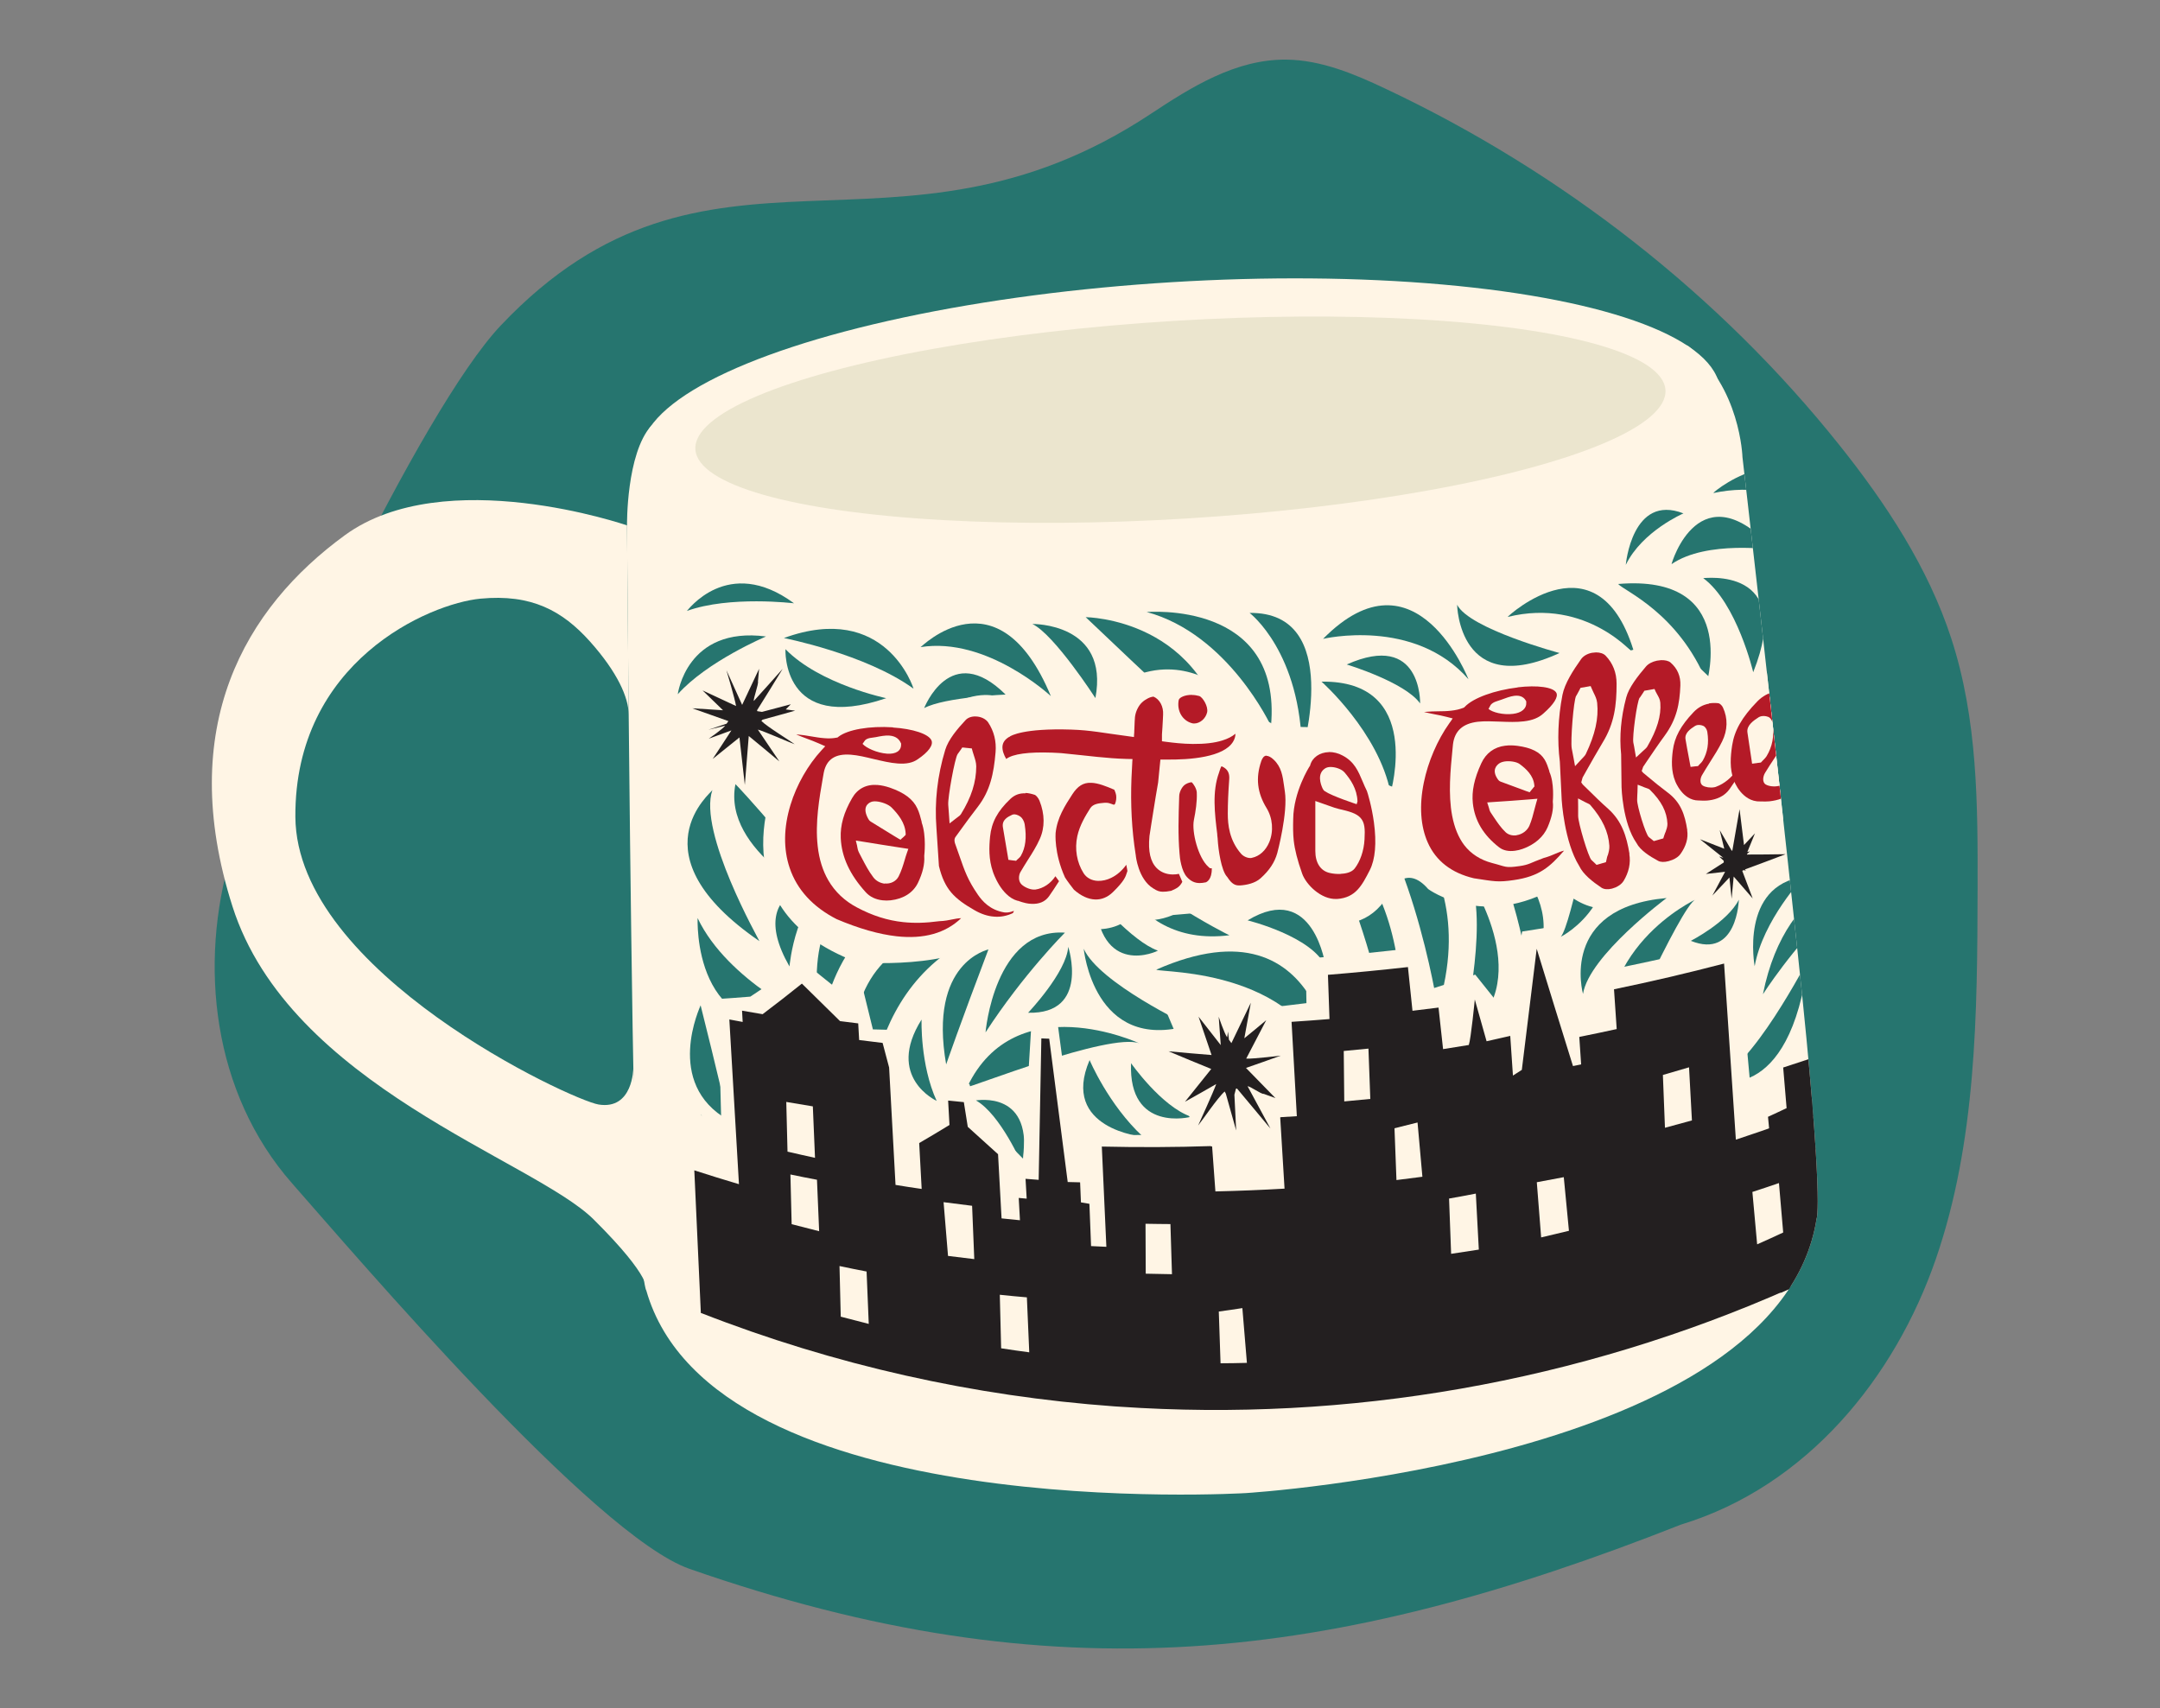
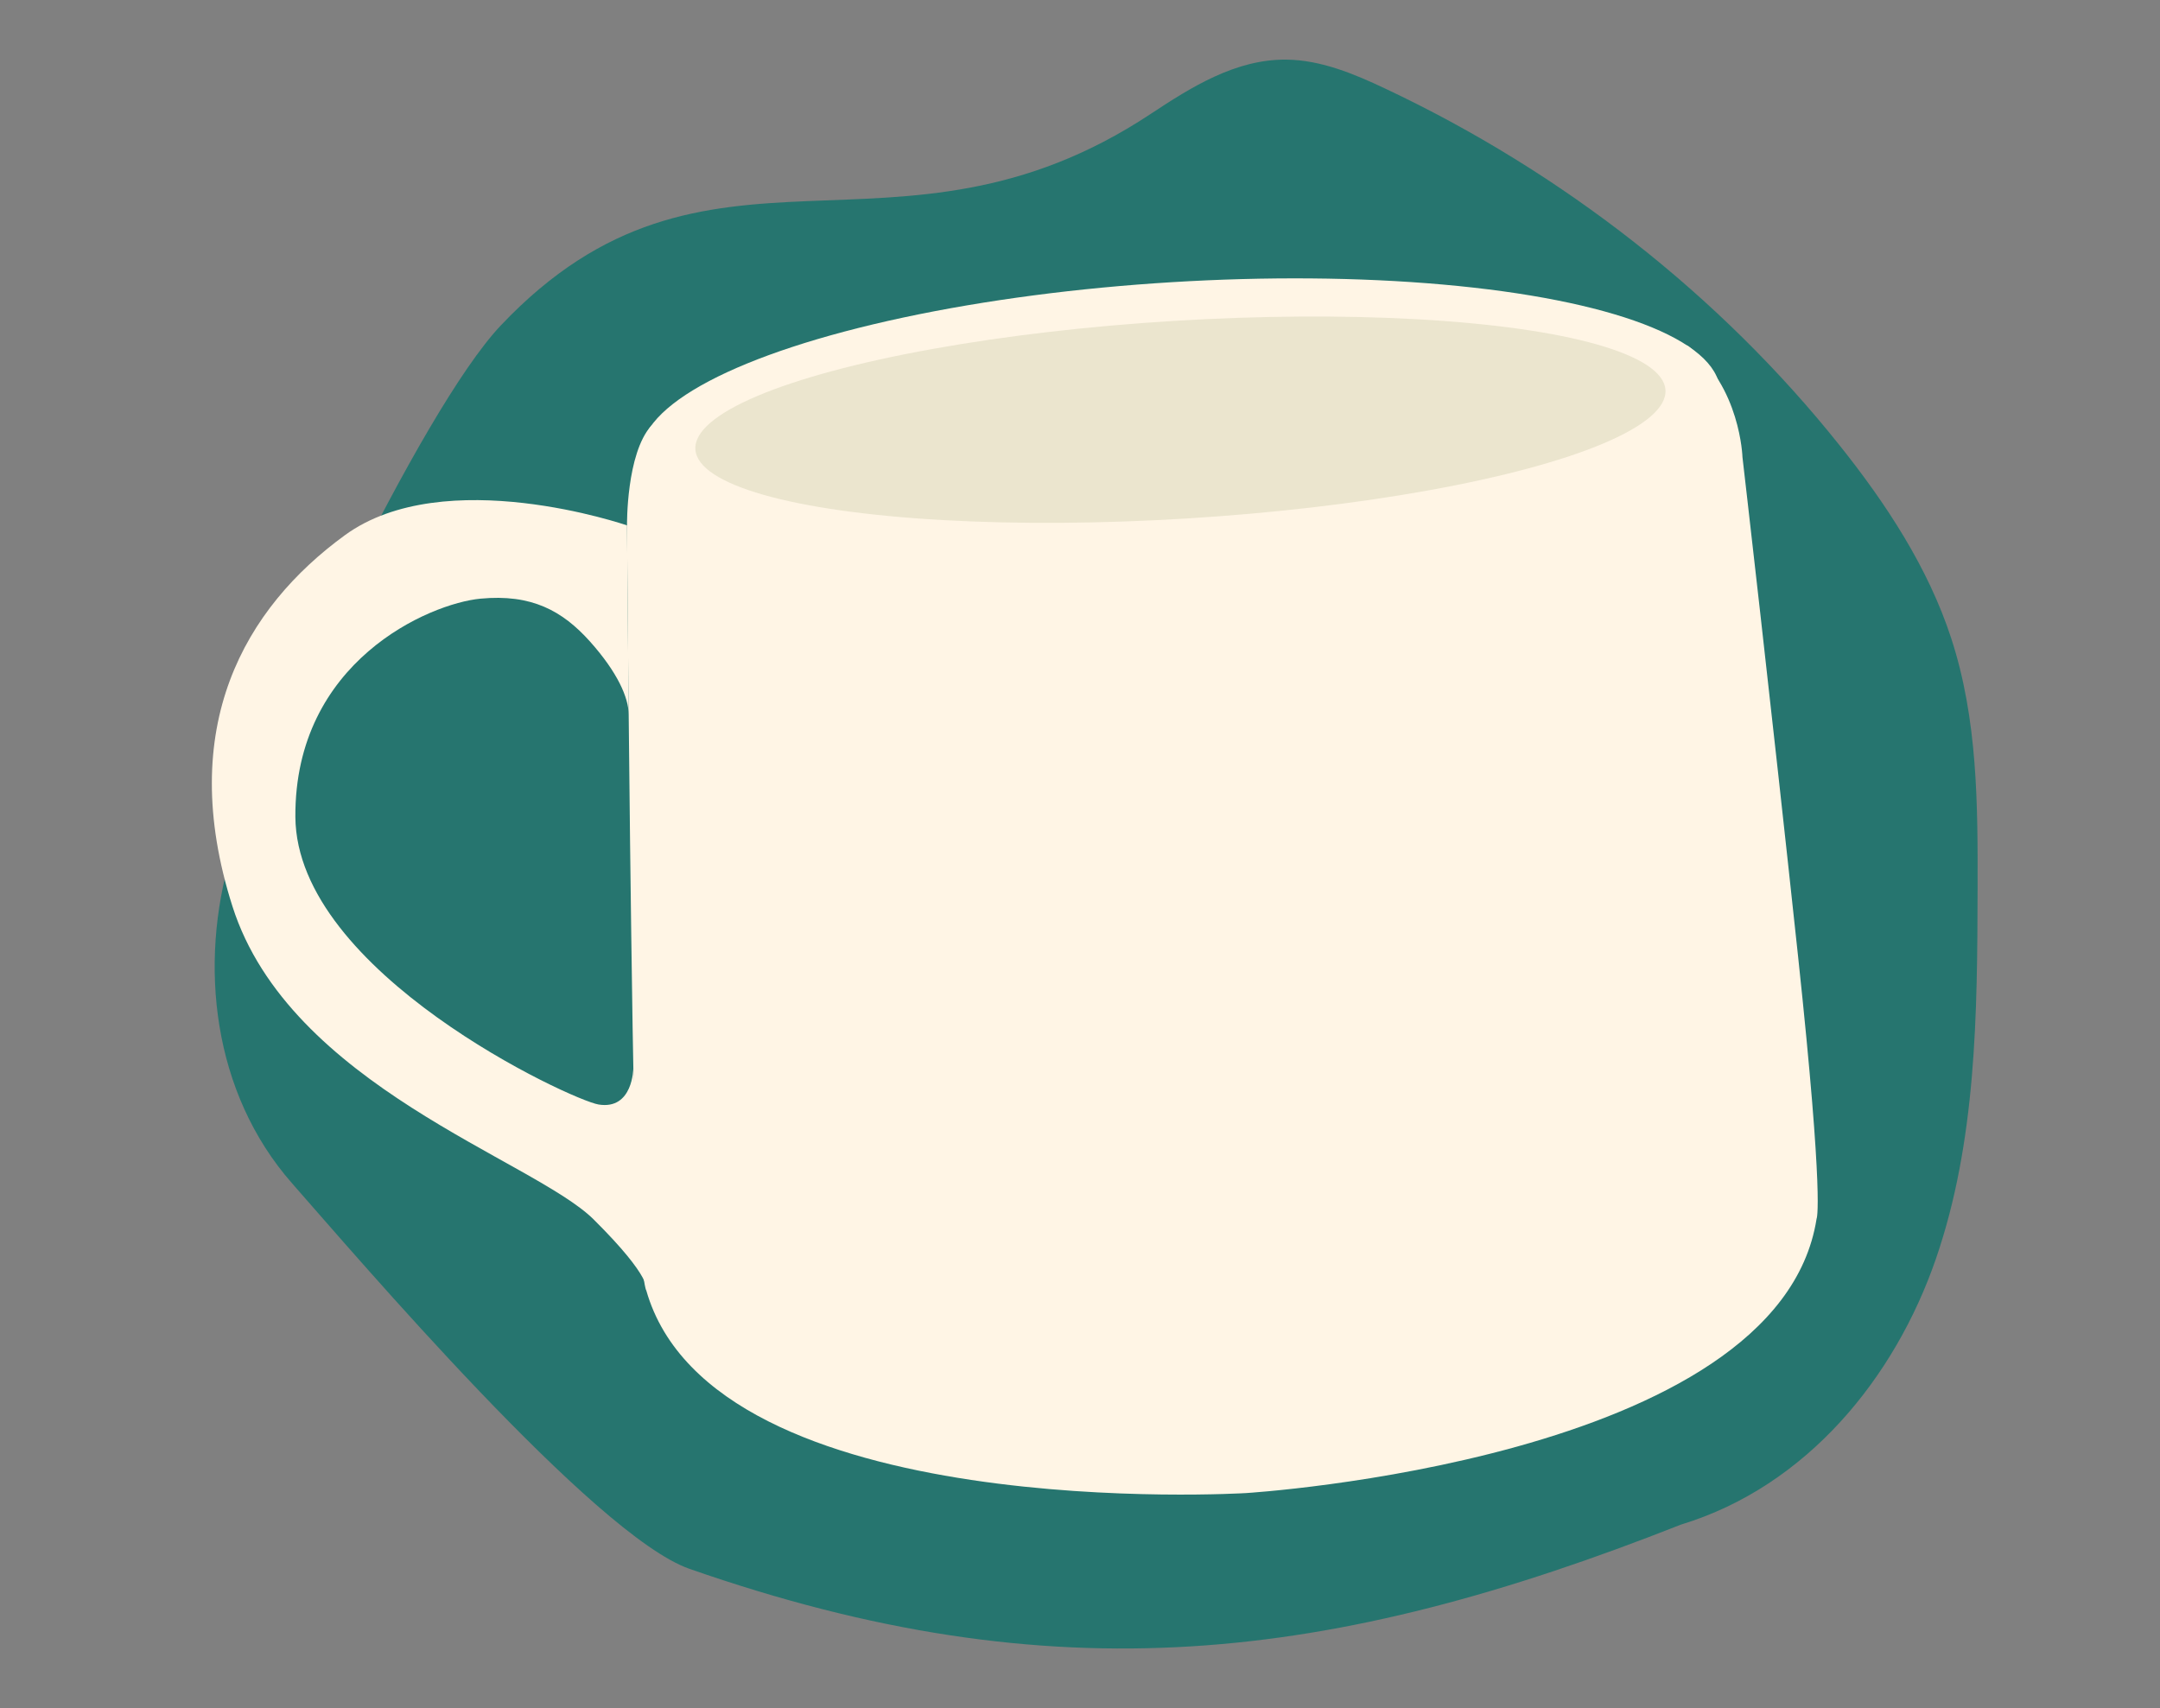
<svg xmlns="http://www.w3.org/2000/svg" viewBox="0 0 209 165.28" data-sanitized-data-name="Layer 1" data-name="Layer 1" id="Layer_1">
  <rect x="0" y="0" width="209" height="165.28" fill="#808080" stroke="none" />
  <defs>
    <style>
      .cls-1 {
        fill: #fff5e5;
      }

      .cls-2 {
        fill: none;
      }

      .cls-3 {
        clip-path: url(#clippath-1);
      }

      .cls-4 {
        fill: #ebe5ce;
      }

      .cls-5 {
        fill: #231f20;
      }

      .cls-6 {
        fill: #26756f;
      }

      .cls-7 {
        fill: #b41a27;
      }
    </style>
    <clipPath id="clippath-1">
-       <path d="M173.97,92.45c-2.58-24.11-5.37-48.21-5.37-48.21,0,0-.2-6.83-5.22-10.73-2.31-1.79-49.01,9.63-49.01,9.63,0,0-49.38-4.14-51.34-1.96-2.45,2.71-2.36,9.66-2.36,9.66,0,0,.16,24.26.54,48.51.38,24.25,1.32,25.51,1.32,25.51,6.48,22.77,58.03,19.62,58.03,19.62,0,0,51.55-3.15,55.21-26.54,0,0,.78-1.37-1.8-25.49Z" class="cls-2" />
-     </clipPath>
+       </clipPath>
  </defs>
  <path d="M162.7,147.51c-33.9,13.38-60.58,16.66-95.99,4.3-9.19-3.21-32.16-30.16-38.43-37.28-7.73-8.78-9.08-21.22-5.92-31.84,3.16-10.62,18.34-43,26.09-51.19,20.05-21.18,38.14-4.1,62.88-20.47,3.95-2.61,8.26-5.33,13.19-5.26,3.32.05,6.51,1.38,9.51,2.8,17.19,8.1,32.41,20.04,43.94,34.49,4.57,5.72,8.61,11.91,10.82,18.68,2.58,7.87,2.58,16.15,2.56,24.29-.03,12.11-.11,24.43-4.05,35.83-3.94,11.4-12.41,21.93-24.62,25.66" class="cls-6" />
  <g>
    <path d="M173.97,92.45c-2.58-24.11-5.37-48.21-5.37-48.21,0,0-.2-6.83-5.22-10.73-2.31-1.79-49.01,9.63-49.01,9.63,0,0-49.38-4.14-51.34-1.96-2.45,2.71-2.36,9.66-2.36,9.66,0,0,.16,24.26.54,48.51.38,24.25,1.32,25.51,1.32,25.51,6.48,22.77,58.03,19.62,58.03,19.62,0,0,51.55-3.15,55.21-26.54,0,0,.78-1.37-1.8-25.49Z" class="cls-1" />
    <ellipse transform="translate(-2.29 7.04) rotate(-3.5)" ry="13.65" rx="52.3" cy="40.94" cx="114.23" class="cls-1" />
    <ellipse transform="translate(-2.26 7.04) rotate(-3.5)" ry="9.58" rx="47.02" cy="40.62" cx="114.21" class="cls-4" />
    <path d="M60.67,50.84s-17.64-6.09-27.3.95-16.41,18.54-10.88,35.91c5.53,17.37,29.13,24.53,34.95,30.3,5.81,5.77,5.09,6.86,5.09,6.86l-1.25-21.5s-.02,4.06-3.36,3.52c-2.63-.43-29.24-12.77-29.34-27.83-.09-15.05,12.97-20.65,17.91-21.12s7.93,1.17,10.6,4.15c2.66,2.98,3.73,5.42,3.74,7.05l-.16-18.3Z" class="cls-1" />
    <g class="cls-3">
      <g>
        <g>
          <path d="M161.28,74.29s-4.08-5.57-9.56-4.94c0-.03,7.73-6.22,9.56,4.94Z" class="cls-6" />
          <path d="M177.27,86.34c-.03-.28-.07-.56-.1-.84-2.72,1.78-5.44,4.92-6.59,10.71,0,0,2.87-4.51,6.85-8.3-.05-.52-.11-1.04-.16-1.56Z" class="cls-6" />
          <path d="M120.72,89.06s6.27,1.54,7.55,4.49c0-.02-1.13-8.38-7.55-4.49Z" class="cls-6" />
          <path d="M136.4,130.67s-5.05-6.25-8-6.63c0,.07,8.91-2.08,8,6.63Z" class="cls-6" />
          <path d="M67.85,107.82s0,.05.05.21c-.01-.12-.03-.19-.05-.21Z" class="cls-6" />
          <path d="M100.72,59.07s0-.03-.01-.03c0-.01,0,0,.01.03Z" class="cls-6" />
          <path d="M118.73,72.59s-8.51-7.93-13.68-12.87c0,.01,11.79.05,13.68,12.87Z" class="cls-6" />
          <path d="M145.97,125.51s-5.06-9.53-10.9-12.99c.01.12,11.56-.16,10.9,12.99Z" class="cls-6" />
          <path d="M122.98,70.25s-4.11-8.89-12.03-11.03c0,.02,13.14-1.19,12.03,11.03Z" class="cls-6" />
          <path d="M139.12,97.56s-2.78-18.14-9.98-23.42c0,.13,15.12,6.8,9.98,23.42Z" class="cls-6" />
          <path d="M86.88,123.39c-.04.06-14.76-12.14-15.54-18.94.05-.09-3.67,10.24,15.54,18.94Z" class="cls-6" />
          <path d="M76.39,93.52s.58-6.92,4.63-8.46c0,.08-9.43.07-4.63,8.46Z" class="cls-6" />
          <path d="M71.16,75.88c0-.06,7.81,8.35,8.54,11.21,0-.01-9.82-4.69-8.54-11.21Z" class="cls-6" />
          <path d="M110.68,133.57c-.02.23-16.39-6.75-17.56-12.28.02-.26-.36,11.38,17.56,12.28Z" class="cls-6" />
          <path d="M115.04,99.23s-8.69-4.1-10.18-7.42c0-.05.93,10.09,10.18,7.42Z" class="cls-6" />
          <path d="M120.91,59.31s5,3.78,5.07,13.53c0-.01,4.06-13.65-5.07-13.53Z" class="cls-6" />
          <path d="M75.85,61.74s7.93,1.55,12.54,4.9c0-.05-2.68-8.49-12.54-4.9Z" class="cls-6" />
          <path d="M85.75,67.56s-6.41-1.33-9.75-4.74c0-.04-.41,8.21,9.75,4.74Z" class="cls-6" />
-           <path d="M74.12,61.59s-5.7,2.4-8.54,5.59c0,.02.82-6.6,8.54-5.59Z" class="cls-6" />
          <path d="M76.83,58.38s-6.22-.76-10.37.74c0,.07,3.93-5.49,10.37-.74Z" class="cls-6" />
          <path d="M95.03,109.56c0,.06-8.43-.84-7.11,10.81,0,0,2.74-6.65,7.11-10.81Z" class="cls-6" />
          <path d="M101.69,122.67c-.02.15,14.89,5.05,20.06.99.02.14-11.61,10.15-20.06-.99Z" class="cls-6" />
          <path d="M78.67,98.72s-8.24-3.73-11.17-9.88c.02-.11-.67,12.54,11.17,9.88Z" class="cls-6" />
          <path d="M105.93,86.8s3.59,4.3,6.11,5.19c0,.03-5.66,2.76-6.11-5.19Z" class="cls-6" />
          <path d="M149,111.39s3.66-4.92,4.55-8.16c0-.02,1.29,8.3-4.55,8.16Z" class="cls-6" />
          <path d="M119.3,120.98s-8.56-1.59-12.57.77c0,.03,5.53-7.74,12.57-.77Z" class="cls-6" />
          <path d="M141.49,100.24s2.51-10.51.82-14.95c0,.04,6.58,10.02-.82,14.95Z" class="cls-6" />
          <path d="M147.94,94.23s-1.58-10.39-4.78-13.52c0,.09,9.78,5.57,4.78,13.52Z" class="cls-6" />
          <path d="M85,130.65s-3.28-5.55-6.63-7.47c0,.05,6.73.63,6.63,7.47Z" class="cls-6" />
          <path d="M125.86,121.06s8.48-4.38,16.33,4.81c-.01.03-7.31-17.35-16.33-4.81Z" class="cls-6" />
          <path d="M150.98,123.4s-6.06-10.99-14.33-15.89c.02.17,14.23,1.31,14.33,15.89Z" class="cls-6" />
          <path d="M150.9,63.19s-8.72-2.33-9.91-4.67c0,0,.15,9.17,9.91,4.67Z" class="cls-6" />
          <path d="M130.31,64.3s5.63,1.7,7.1,3.77c0,0,.18-7.02-7.1-3.77Z" class="cls-6" />
          <path d="M73.48,91.07c0-.07-5.96-10.55-4.55-14.62,0,.18-7.74,6.18,4.55,14.62Z" class="cls-6" />
          <path d="M151.02,90.65s7.56-3.74,3.33-13.36c0-.03-2.32,12.26-3.33,13.36Z" class="cls-6" />
          <path d="M121.04,135.04s-3.25-8.74-10.46-4.11c0,.08,9.59,3.04,10.46,4.11Z" class="cls-6" />
          <path d="M157.38,81.54s.41-7.09-6.64-9.78c.01.1,12.35.47,6.64,9.78Z" class="cls-6" />
          <path d="M158.2,63.41s-4.61-5.62-12.32-3.71c0-.07,8.93-8.29,12.32,3.71Z" class="cls-6" />
          <path d="M178.05,51.28s-4.55-5.21-12.27-3.57c-.02-.14,9.01-7.44,12.27,3.57Z" class="cls-6" />
          <path d="M156.57,56.51c.59.68,5.82,2.78,8.59,9.52,0-.07,3.06-10.5-8.59-9.52Z" class="cls-6" />
          <path d="M169.64,65.05s-1.57-6.69-4.84-9.11c0,.05,8.97-1.26,4.84,9.11Z" class="cls-6" />
          <path d="M171.65,53.21s-6.51-.97-9.91,1.38c-.01-.09,2.71-9.27,9.91-1.38Z" class="cls-6" />
          <path d="M173.56,59.92c-.22-1.55-.43-3.11-.63-4.68-.87-.35-1.79-.35-1.79-.35,2.96,3.11,1.21,6.79,1.21,6.81.5-.66.9-1.25,1.21-1.79Z" class="cls-6" />
-           <path d="M178.56,99.27c-2.18,5.07-4.86,10.64-4.86,10.64,2.45-2.52,4.12-4.87,5.26-6.94-.14-1.23-.27-2.46-.4-3.7Z" class="cls-6" />
          <path d="M85.29,118.46s-7.28-10.76-6.21-18.49c.01.12-6.3,10.78,6.21,18.49Z" class="cls-6" />
          <path d="M134.47,107.8c.01-.08,5.19-19.79-6.81-28.14,0,.05,8.04,15.93,6.81,28.14Z" class="cls-6" />
          <path d="M83.9,110.4c0-.15-1.14-16.72,13.19-20.79-.02.25-19.92-2.73-13.19,20.79Z" class="cls-6" />
          <path d="M111.88,93.83c.48.34,14.69-.27,17.35,11.22-.01-.13-.52-18.64-17.35-11.22Z" class="cls-6" />
          <path d="M174.97,92.84c0-.06-5.65,10.97-9.14,11.58.02.13,7.34,2.8,9.14-11.58Z" class="cls-6" />
          <path d="M151.98,120.19s5.05-15.18,5.7-18.14c-.01,0,2.93,11.55-5.7,18.14Z" class="cls-6" />
          <path d="M117.7,87.13s-6.59-14.23-8.18-16.61c0,.01,8.99,3.59,8.18,16.61Z" class="cls-6" />
          <path d="M163.22,121.32s11.08-9.94,13.81-10.79c.05.21-11.23-.63-13.81,10.79Z" class="cls-6" />
          <path d="M79.42,99.42s1.46-12.96,12.81-12.48c-.02.04-15.91-6.89-12.81,12.48Z" class="cls-6" />
          <path d="M106.51,80.76c0-.05,2.09,11.05,12.45,9.74,0,.04-10.41-5.22-12.45-9.74Z" class="cls-6" />
          <path d="M105.99,67.55s-3.97-6.15-6.1-7.17c0,0,7.47-.13,6.1,7.17Z" class="cls-6" />
          <path d="M97.3,67.21s-5.86.24-7.88,1.31c0,.03,2.53-6.62,7.88-1.31Z" class="cls-6" />
          <path d="M155.71,103.26c0-.06,6.91-15.62,8.36-16.23.02.03-10.46,4.75-8.36,16.23Z" class="cls-6" />
          <path d="M91.55,103s1.33-3.86,4.09-11.13c0,.03-5.83,1.19-4.09,11.13Z" class="cls-6" />
          <path d="M70.48,108.39s-1.21-5.24-2.69-11.11c0,.07-3.61,7.55,2.69,11.11Z" class="cls-6" />
          <path d="M89.69,83.27s7.88,2.62,9.42,4.11c0-.04-2.12-6.8-9.42-4.11Z" class="cls-6" />
          <path d="M150.23,79.82c0-.05,1.05-11.71-11.17-11.12,0,.04,9.23,4.88,11.17,11.12Z" class="cls-6" />
          <path d="M92.4,75.43s1.43,8.22,11.41,8.5c0,.01-8.9-5.2-11.41-8.5Z" class="cls-6" />
          <path d="M105.6,78.58s7.31,5.74,8.7,7.55c0-.02-.51-8.51-8.7-7.55Z" class="cls-6" />
          <path d="M101.68,67.36s-6.18-5.77-12.61-4.74c0,.08,7.47-7.61,12.61,4.74Z" class="cls-6" />
          <path d="M138.81,105.51c0,.12,10.76,4.31,14.14-6.27,0,.01-8.69,5.97-14.14,6.27Z" class="cls-6" />
          <path d="M128.02,61.82s8.82-2.1,14.07,3.91c0,.04-5.04-13.07-14.07-3.91Z" class="cls-6" />
          <path d="M96.04,69.83s5.71,7.64,8.04,8.34c0,.03-7.72,1.89-8.04-8.34Z" class="cls-6" />
          <path d="M95.36,99.9s.85-10.1,7.68-9.65c0,0-4.01,4-7.68,9.65Z" class="cls-6" />
          <path d="M93.59,105.18c0,.19,13.8-5.3,16.66-4.22-.01,0-11.99-5.59-16.66,4.22Z" class="cls-6" />
          <path d="M99.48,98s3.71-3.9,3.88-6.38c0-.02,2.13,6.54-3.88,6.38Z" class="cls-6" />
          <path d="M176.88,83c-1.82-.59-3.48-3.18-3.48-3.18-.87,4.49,2.32,3.87,3.51,3.46-.01-.09-.02-.18-.03-.28Z" class="cls-6" />
          <path d="M163.6,91.04s3.55-1.8,4.65-3.98c0-.02-.15,5.8-4.65,3.98Z" class="cls-6" />
          <path d="M98.91,112.71s-2.08-4.86-4.48-6.23c0,.03,5.79-1.11,4.48,6.23Z" class="cls-6" />
          <path d="M109.44,102.88s2.94,4.2,5.81,5.18c0,.03-6.08,1.58-5.81-5.18Z" class="cls-6" />
          <path d="M89.17,98.66s-.15,4.35,1.46,7.87c0-.01-4.98-2.27-1.46-7.87Z" class="cls-6" />
          <path d="M161.26,86.9s-7.51,5.58-8.09,9.28c-.01-.04-2.34-8.36,8.09-9.28Z" class="cls-6" />
          <path d="M105.43,102.58s1.8,4.29,5.15,7.4c0,.04-8.02-.74-5.15-7.4Z" class="cls-6" />
          <path d="M174.54,84.84s-3.97,4.2-4.76,8.66c0,0-1.47-7.81,4.76-8.66Z" class="cls-6" />
          <path d="M162.89,49.68s-3.99,1.71-5.58,4.98c0-.02.61-6.92,5.58-4.98Z" class="cls-6" />
        </g>
        <path d="M127.87,65.96s5.54,4.9,6.68,10.76c0-.03,3.22-10.9-6.68-10.76Z" class="cls-6" />
        <g>
          <path d="M178.26,63.56c-.25.1-.52.19-.81.24-4.6,1.97,2.84,9.17-6.52,3.48-.33-.19-3.61-1.24-3.94-1.33.6,4.26,1.2,8.5,1.79,12.73.36-.85,3.33-1.88,3.98-2.24,1.18-.54,2.32-1.37,3.53-1.71.38-.12.68.02.93.25.49.12,1.13-.05,1.74-.22-.23-3.73-.46-7.47-.7-11.2Z" class="cls-1" />
          <path d="M178.37,65.18c-.28.15-.47.29-.47.29-1.14.39-.62,1.56-.62,1.56.23,1.94.47,3.88.7,5.82.29-.02.58-.04.87-.06-.16-2.53-.31-5.07-.47-7.6Z" class="cls-7" />
          <path d="M177.11,66.36c.14,2.28.29,4.57.43,6.85.3.51.61,1.03.91,1.53-.7.3-1.4.61-2.11.91-1.5,2.53-3.28,3.39-3.28,3.38-1.37.95-4.83.45-4.83.44-.83.42-1.67.85-2.5,1.27.48,6.97-7.86,5.61-7.87,5.54-2.79,3.9-7.13-.51-7.13-.53-7.1,4.27-12.54.29-12.54.28-2.14-2.48-3.57.06-3.57.06-3.25,6.38-10.32,1.61-10.32,1.59,0,0-1.4-1.47-2.29.13-.89,1.62-5.57.49-5.56.48-.98.09-1.96.17-2.94.25-2.71,1.1-3.98.03-3.98.04-2.17,2.44-6.67.85-6.67.85-1.68,1.29-7.11,1.15-7.11,1.14-3.1,3.29-12.84,2.58-12.83,2.53-14.35-5.35-7.38-18.58-7.39-18.74.46-1.38-.88-1.75-.88-1.75-2.77-1.39-1.67-3.9-1.67-3.91-.07-1.28,6.09,1.02,6.09,1.03,3.56-2.03,11.31-.2,11.31-.19,3.1-2.99,5.93-2.19,5.93-2.19.7.52,1.4,1.03,2.1,1.55,3.06.18,9.51.48,9.51.48,0-2.01,1.55-3.83,1.55-3.84,5.1-2.25,8.92,1.19,8.92,1.19,2.33,2.5,5.98,3.86,5.98,3.86,2.35-.86,6.71.83,6.72.83,4.62,9.92,6.59,1.25,6.58,1.27.1-2.81.3-4.02.3-4.02,3.09-3.76,12.33-3.62,12.32-3.65,1.04-3.66,5.51-3.54,5.51-3.55.66.5,1.33.99,1.99,1.47,3.45-.95,4.22-.68,4.22-.68,1.18,1.15,2.36,2.29,3.53,3.4,1.51-.18,3.02-.36,4.52-.55,1.58-.18,3.15-.37,4.72-.57.78.61,1.55,1.21,2.33,1.8Z" class="cls-1" />
          <g>
            <g>
              <path d="M86.4,70.4c1.93.12,3.47.63,3.73,1.25.19.45-.29,1.12-1.33,1.82,0,0,0,0,0,0,0,0,0,0,0,0-.48.34-1.09.47-1.93.41-.74-.05-1.55-.25-2.33-.43-.79-.19-1.53-.37-2.21-.42-1.51-.12-2.36.45-2.62,1.72,0,0,0,0,0,0,0,0,0,0,0,0-.03.16-.06.33-.09.51-.34,1.95-.76,4.34-.5,6.62.14,1.27.49,2.38,1.03,3.31.64,1.1,1.57,1.99,2.77,2.62,1.48.79,2.95,1.26,4.48,1.42,1.05.11,2.12.09,3.48-.09.54-.02.92-.1,1.26-.17.3-.06.55-.11.86-.12-1.51,1.45-3.6,2.04-6.24,1.75-1.71-.19-3.67-.75-5.81-1.66-2.3-1.18-3.83-2.85-4.54-4.95-.62-1.83-.59-3.92.08-6.11.59-1.94,1.69-3.86,3-5.28.12-.13.24-.26.36-.39-.2-.09-.39-.17-.59-.26-.4-.18-.79-.32-1.18-.47-.36-.13-.71-.27-1.04-.41.06,0,.13,0,.19.01.39.03.79.1,1.22.17.43.07.87.15,1.3.18.46.04.85.02,1.2-.05.03,0,.06-.01.1-.02.02-.02.05-.04.07-.06.89-.7,3.01-1.07,5.28-.92M83.46,71.98c.33.39,1.39.88,2.37.95.87.06,1.38-.28,1.36-.91,0-.02,0-.04,0-.07,0-.02-.02-.04-.03-.06-.13-.3-.42-.66-1.11-.71-.41-.03-.86.06-1.3.15-.36.07-.8.05-1.05.31-.08.11-.16.23-.24.34Z" class="cls-7" />
              <path d="M99.22,76.73h0c.28.01.59.08.92.19.1.04.34.3.44.56.52,1.3.53,2.59.03,3.7-.31.7-.73,1.37-1.14,2.01-.25.39-.5.8-.74,1.21-.16.28-.23.85.11,1.18.27.26.76.48,1.14.5.07,0,.14,0,.2,0,.78-.11,1.49-.6,1.94-1.29.13.18.26.35.35.48-.34.54-.65,1-.97,1.46-.38.53-.95.77-1.71.73-.17,0-.35-.03-.54-.07-.22-.05-.47-.12-.77-.23,0,0-.02,0-.02,0,0,0-.02,0-.02,0-.81-.23-1.4-.95-1.75-1.51-.41-.66-.61-1.27-.61-1.28,0,0,0,0,0,0,0,0,0,0,0,0-.43-1.22-.38-2.41-.28-3.42.14-1.38.72-2.46,1.95-3.63.42-.4.9-.58,1.47-.55M98.32,83.29s.09-.09.13-.13c.02-.02.05-.04.08-.07.08-.07.18-.16.25-.28.45-.79.57-1.75.37-3.02-.02-.14-.09-.41-.29-.65-.14-.17-.46-.33-.69-.34-.09,0-.18.01-.25.05-.4.19-1,.48-.88,1.2.11.67.23,1.35.34,2.01.05.28.1.55.14.83.02.1.04.2.05.31.12.02.23.03.35.05.05,0,.11.01.16.02,0,0,.02,0,.02,0,.07,0,.14.02.21.03" class="cls-7" />
              <path d="M94.44,69.33c.5.02.95.25,1.17.57.57.86.81,1.84.72,2.89-.17,2.06-.53,3.74-1.71,5.27-.62.8-1.22,1.62-1.79,2.41-.12.17-.25.34-.37.51-.17.23-.09.52-.05.64.15.4.29.8.42,1.19.52,1.5.81,2.34,1.79,3.77.43.62,1.17,1.48,2.55,1.71.04,0,.08.01.11.01.28.02.57-.06.82-.16,0,.06-.04.14-.1.22-.57.27-1.18.39-1.79.34-.63-.04-1.27-.25-1.91-.62-1.97-1.13-2.9-2.01-3.45-4.28-.08-1.22-.16-2.44-.24-3.66,0,0,0,0,0,0,0,0,0,0,0,0-.2-2.54.09-5.08.85-7.58.31-1.01,1.17-2.02,1.97-2.88.22-.24.59-.37,1-.35M91.88,79.68c.21-.16.42-.33.63-.49.09-.07.16-.12.21-.16.1-.07.18-.13.25-.23,1.02-1.64,1.49-3.13,1.49-4.64,0-.37-.12-.72-.22-1.03-.04-.13-.09-.26-.12-.38-.03-.11-.06-.22-.09-.33-.11,0-.21-.02-.32-.03-.07,0-.14-.01-.21-.02-.06,0-.11-.01-.17-.02-.07,0-.15-.01-.22-.02-.04.06-.08.12-.12.18-.1.15-.22.31-.33.46-.27.38-.96,4.19-.91,4.9.02.3.05.61.07.94.02.29.04.58.06.87" class="cls-7" />
              <path d="M84.92,75.96c.37.03.77.12,1.19.26,1.4.49,2.24,1.12,2.65,2.01.19.4.3.83.42,1.29,0,0,0,.02,0,.03,0,0,0,.01,0,.02,0,0,0,.01,0,.02.48,1.31.25,3.19.25,3.21,0,.01,0,.02,0,.03,0,.01,0,.02,0,.03.05.76-.15,1.61-.61,2.57-.46.95-1.4,1.55-2.64,1.69-.27.03-.54.03-.78,0-.67-.07-1.23-.34-1.63-.78-1.55-1.71-2.34-3.42-2.42-5.25-.05-1.24.29-2.46,1.1-3.86.52-.91,1.38-1.36,2.47-1.27M87.12,81.27c.08-.08.16-.16.25-.23.02-.02.04-.04.07-.06.03-.03.06-.06.09-.09.03-.03.07-.07.1-.1,0-.05,0-.1,0-.14-.05-1.05-.75-1.89-1.36-2.51-.32-.32-.99-.55-1.46-.59-.22-.02-.4,0-.54.06-.29.12-.88.52-.25,1.64.04.08.12.19.26.27.74.46,1.49.92,2.21,1.36.1.06.2.12.3.18.12.07.23.14.35.21M85.6,85.49c.58.06,1.11-.21,1.35-.68.27-.53.43-1.07.59-1.6.06-.21.12-.42.19-.61.05-.15.1-.31.16-.46-.2-.03-.39-.06-.59-.09-.68-.1-1.36-.21-2.05-.32-.62-.1-1.24-.2-1.86-.3-.19-.03-.39-.06-.58-.09.04.16.08.33.12.49,0,.03.01.07.02.12.02.14.06.34.16.54.1.18.2.37.29.56.32.61.65,1.25,1.1,1.84.26.35.67.57,1.11.62" class="cls-7" />
              <path d="M105.59,75.75c.67.02,1.46.34,2.23.67.06.11.15.36.18.56.03.25,0,.55-.11.81-.01.03-.06.07-.1.08-.05,0-.15-.04-.22-.07-.16-.06-.34-.12-.54-.12-.04,0-.08,0-.12,0-.04,0-.08,0-.12.01-.43.04-1.02.08-1.3.52-.48.76-1.02,1.66-1.25,2.7-.27,1.24-.05,2.55.61,3.59.29.45.78.72,1.39.74.43.01.88-.09,1.31-.31.55-.27,1.02-.69,1.43-1.25.04.2.08.4.11.6-.01.04-.02.08-.04.12-.14.45-.26.85-1.39,1.95-.49.47-1.07.71-1.69.69-.67-.02-1.39-.35-2.06-.95-.11-.13-.69-.9-.86-1.18-1.08-2.38-.91-4.29-.91-4.31.16-1.49.9-2.63,1.62-3.74.51-.79,1.06-1.14,1.8-1.11" class="cls-7" />
              <path d="M115.34,67.25c.24,0,.47.04.69.1.34.1.9,1.02.77,1.58-.14.61-.69,1.08-1.26,1.08-.08,0-.17-.01-.25-.04-.9-.27-1.43-1.2-1.24-2.22.04-.25.59-.52,1.29-.51" class="cls-7" />
              <path d="M111.55,67.41s.06,0,.06,0c.6.25.98.96.93,1.75,0,.12-.02.27-.02.44-.03.51-.06,1.14-.09,1.46,0,0,0,.01,0,.02,0,0,0,.01,0,.02,0,.05,0,.12,0,.21,0,.14,0,.28,0,.42.15.02.3.04.45.06.61.08,1.54.19,2.53.2,1.15.01,2.12-.1,2.87-.34.52-.16.94-.38,1.26-.65,0,.25-.07.52-.24.79-.91,1.46-4.05,1.75-6.55,1.71-.02,0-.03,0-.05,0-.14,0-.28,0-.42,0-.01.13-.02.26-.04.39-.09.91-.17,1.71-.18,1.82-.16.91-.31,1.83-.45,2.71-.08.5-.16,1.01-.24,1.51-.02.1-.04.24-.06.4-.03.18-.06.38-.09.58,0,0,0,0,0,.01,0,0,0,0,0,.01-.14,1.45.09,2.46.71,3.08.39.39.92.6,1.53.61.23,0,.44-.02.61-.06.11.26.22.52.33.77-.26.5-.54.63-.99.83-.03.01-.05.02-.08.04-.34.07-.6.09-.81.09-.33,0-.58-.09-.93-.32,0,0,0,0,0,0,0,0,0,0,0,0-1.46-.88-1.69-3.15-1.69-3.17,0,0,0,0,0-.01,0,0,0,0,0-.01,0-.03-.01-.08-.02-.12-.37-2.34-.5-4.81-.4-7.36.02-.45.05-.9.07-1.36,0-.16.02-.33.03-.49-.18,0-.36,0-.54-.01-2.06-.06-3.45-.28-6.33-.56,0,0,0,0,0,0,0,0,0,0,0,0-.02,0-.38-.03-.91-.05-2.28-.08-3.78.12-4.44.61-.21-.36-.4-.82-.36-1.24.04-.37.25-.66.64-.89.01,0,.02,0,.03,0l.04-.04c.1-.07,1.31-.82,5.94-.67,1.91.06,3.04.32,5.57.65.17.02.33.04.5.07,0-.15.02-.3.03-.46,0-.03,0-.05,0-.08,0-.09.01-.25.02-.45.01-.32.03-.75.05-.95.06-.52.33-1.08.68-1.41.33-.31.82-.55,1.09-.55h0" class="cls-7" />
-               <path d="M115.26,75.68s.01,0,.02,0c.21.15.51.67.52,1.01.04.89-.11,1.81-.28,2.66-.23,1.17.43,3.67,1.4,4.53.05.05.11.09.16.14.06,0,.11,0,.17,0,.03,1.1-.51,1.34-.58,1.36-.23.05-.42.07-.6.07-.47,0-.85-.18-1.22-.58-.53-.57-.7-1.85-.72-2.3,0,0,0,0,0,0,0,0,0,0,0,0-.15-1.77-.1-3.48-.03-5.54.01-.36.22-.81.49-1.05.16-.14.49-.28.68-.28" class="cls-7" />
              <path d="M122.55,73.14c.19,0,.44.13.68.36.76.71.88,1.58,1.02,2.59.02.16.04.33.07.49.32,2.04-.72,5.92-.73,5.96-.25.91-.77,1.69-1.63,2.46-.54.48-1.36.64-1.96.68-.04,0-.08,0-.11,0-.37,0-.7-.13-1.13-.8,0-.01-.01-.02-.02-.03,0,0-.02-.02-.03-.03-.53-.59-.83-2.55-.89-3.65,0,0,0,0,0-.01,0,0,0,0,0-.01-.01-.12-.03-.23-.04-.35,0-.03,0-.05,0-.08-.25-2.02-.5-4.12.17-5.95.02-.06.04-.12.06-.19.04-.13.12-.36.18-.43.01,0,.04.01.08.03.5.24.71.62.67,1.2-.1,1.36-.14,2.4-.14,3.37,0,1.03.14,2.56,1.29,3.87.21.24.58.41.89.41.05,0,.1,0,.15-.02.73-.15,1.34-.7,1.68-1.51.44-1.06.34-2.33-.26-3.31-.9-1.47-1.07-2.91-.51-4.54.08-.24.24-.53.51-.53" class="cls-7" />
              <path d="M128.58,72.77c.45,0,.91.11,1.33.34,1.14.6,1.51,1.5,1.95,2.54.12.29.25.59.4.89.07.18.47,1.49.68,3.04.27,1.99.13,3.58-.4,4.62,0,0,0,0,0,0-.76,1.49-1.37,2.66-3.15,2.79-.02,0-.05,0-.07,0-1.5.06-2.94-1.39-3.32-2.44-.46-1.3-.72-2.32-.82-3.22-.07-.65-.07-1.3-.05-2.08,0,0,0,0,0,0,0,0,0,0,0,0,.03-2.64,1.56-5.06,1.58-5.08.01-.02.02-.04.04-.05,0-.02.01-.04.02-.06.2-.76.92-1.26,1.83-1.28M131.27,77.82c.03-.09.06-.18.08-.27-.04-1.22-.68-2.13-1.24-2.79-.29-.35-.93-.55-1.38-.54,0,0,0,0,0,0-.21,0-.38.05-.52.14-.79.51-.43,1.52-.24,1.93.04.08.1.2.23.28.69.47,3.07,1.25,3.07,1.25ZM129.71,84.56c.45-.02,1.05-.12,1.36-.51.54-.69.9-1.72.96-2.82.06-1.02.02-1.63-.38-2.08-.4-.45-1.09-.64-2.1-.87-.27-.06-.55-.16-.94-.3-.22-.08-.47-.17-.77-.27-.19-.06-.38-.13-.57-.2,0,.2,0,.39,0,.59,0,.44,0,.88,0,1.31,0,1.01,0,1.97,0,2.94,0,1.15.51,1.92,1.38,2.12.33.08.7.11,1.05.1" class="cls-7" />
            </g>
            <path d="M146.84,66.51c1.92-.23,3.46-.02,3.75.53.21.4-.25,1.12-1.25,2,0,0,0,0,0,0,0,0,0,0,0,0-.46.42-1.05.66-1.88.76-.72.09-1.52.06-2.29.03-.77-.03-1.5-.06-2.17.01-1.46.17-2.25.88-2.41,2.18,0,0,0,0,0,0,0,0,0,0,0,0-.02.16-.03.33-.05.51-.19,1.94-.43,4.31-.03,6.41.22,1.15.61,2.1,1.16,2.83.66.86,1.57,1.44,2.7,1.74,1.41.36,1.23.5,2.65.3.98-.14,1.06-.32,2.33-.78.51-.14.86-.29,1.18-.43.28-.12.52-.22.81-.29-1.37,1.58-2.39,2.49-4.85,2.85-1.59.23-1.86.13-3.87-.17-2.17-.51-3.68-1.68-4.47-3.46-.7-1.57-.84-3.58-.38-5.81.41-2.01,1.31-4.11,2.47-5.74.11-.15.22-.3.32-.46-.19-.05-.39-.1-.58-.15-.39-.1-.78-.18-1.16-.25-.35-.07-.7-.14-1.03-.22.06,0,.12-.02.19-.02.38-.04.77-.04,1.18-.05.42,0,.85-.01,1.26-.06.45-.05.82-.14,1.16-.27.03-.01.06-.02.09-.04.02-.02.04-.05.07-.07.82-.86,2.88-1.6,5.12-1.87M144.03,68.6c.35.32,1.4.6,2.36.48.86-.1,1.34-.53,1.29-1.14,0-.02,0-.04,0-.06,0-.02-.02-.04-.03-.06-.14-.27-.45-.57-1.12-.49-.4.05-.84.22-1.27.38-.35.13-.78.2-1.02.5-.07.13-.14.25-.21.38Z" class="cls-7" />
            <path d="M165.35,68.07h0c.29-.05.6-.06.93-.02.1.01.34.2.43.41.49,1.06.46,2.19-.08,3.29-.33.68-.77,1.37-1.19,2.03-.25.4-.52.82-.76,1.24-.16.28-.25.79.08,1,.26.16.74.23,1.11.16.07-.01.14-.03.2-.06.77-.28,1.48-.88,1.96-1.58.13.12.25.24.33.33-.36.54-.67,1.01-1.01,1.49-.39.54-.96.89-1.7,1.04-.17.03-.34.06-.52.07-.22.01-.45.01-.74-.01,0,0-.01,0-.02,0,0,0-.02,0-.02,0-.78,0-1.35-.48-1.68-.89-.39-.48-.58-.97-.58-.98,0,0,0,0,0,0,0,0,0,0,0,0-.4-.98-.35-2.05-.23-2.97.16-1.27.75-2.39,2.01-3.71.43-.45.92-.72,1.5-.82M164.3,74.13s.09-.1.13-.15c.02-.02.05-.05.08-.08.08-.08.18-.18.25-.3.46-.81.61-1.68.44-2.76-.02-.12-.08-.35-.27-.52-.14-.13-.46-.2-.69-.16-.09.02-.18.05-.25.1-.4.26-1.01.66-.9,1.28.1.58.2,1.16.31,1.71.04.23.09.47.13.7.02.09.03.17.05.26.11-.01.23-.03.34-.04.05,0,.11-.01.16-.02,0,0,.02,0,.02,0,.07,0,.14-.02.21-.02" class="cls-7" />
            <path d="M171.81,66.89h0c.33-.06.69-.08,1.07-.04.12.01.38.22.48.45.52,1.19.44,2.47-.22,3.73-.41.78-.93,1.57-1.44,2.33-.31.46-.62.94-.91,1.42-.2.32-.31.9.06,1.13.29.18.84.24,1.26.14.08-.02.16-.04.23-.07.89-.35,1.73-1.04,2.29-1.84.14.13.27.26.37.36-.43.62-.81,1.16-1.21,1.71-.46.62-1.12,1.04-1.98,1.23-.19.04-.39.08-.6.1-.25.02-.52.03-.85.01,0,0-.02,0-.03,0,0,0-.02,0-.03,0-.9.03-1.52-.5-1.9-.95-.44-.53-.63-1.08-.63-1.09,0,0,0,0,0,0,0,0,0,0,0,0-.43-1.1-.33-2.32-.17-3.37.22-1.45.94-2.73,2.43-4.26.51-.52,1.09-.84,1.76-.96M170.38,73.79c.05-.06.1-.11.16-.17.03-.03.06-.06.09-.09.09-.09.21-.21.3-.35.56-.93.75-1.92.6-3.14-.02-.13-.08-.39-.29-.58-.16-.14-.52-.21-.79-.16-.11.02-.21.06-.29.11-.47.31-1.18.77-1.08,1.47.09.65.19,1.31.29,1.94.04.26.08.53.12.79.02.1.03.19.04.29.13-.02.26-.04.39-.05.06,0,.12-.02.18-.03,0,0,.02,0,.03,0,.08-.01.16-.02.24-.03" class="cls-7" />
            <path d="M157.67,82.64c-.29-1.77-.75-3.19-2.06-4.37-.7-.62-1.37-1.28-2.03-1.93-.14-.14-.28-.28-.43-.42-.05-.07-.1-.14-.15-.21.04-.16.08-.32.13-.47.11-.2.22-.4.33-.59.52-.92,1.06-1.88,1.63-2.83,1.11-1.82,1.33-3.56,1.33-5.65,0-1.08-.36-1.99-1.06-2.72-.2-.21-.54-.32-.93-.32-.13.01-.27.03-.4.04-.45.09-.83.31-1.05.62-.77,1.09-1.58,2.34-1.8,3.46-.43,2.24-.51,4.41-.25,6.46.06,1.24.12,2.48.18,3.71,0,0,.24,4.05,1.69,6.37.39.83,1.31,1.54,2.16,2.11.24.16.61.19,1.01.09.12-.04.24-.08.35-.12.34-.15.62-.37.77-.61.52-.86.71-1.74.56-2.63ZM152.52,67.33c.1-.18.21-.37.3-.55.04-.07.07-.14.11-.22.08-.01.16-.03.24-.04.06,0,.12-.02.18-.03.07-.01.15-.02.22-.04.11-.02.23-.04.34-.06.04.1.08.2.13.3.05.11.1.23.16.35.14.28.3.6.34.97.16,1.5-.2,3.07-1.1,4.96-.06.12-.13.19-.23.3-.05.05-.12.12-.2.21-.2.22-.4.44-.61.66-.05-.27-.1-.55-.15-.82-.06-.31-.11-.6-.17-.89-.13-.69.17-4.66.43-5.11ZM155.55,82.78c-.04.12-.07.24-.09.35-.02.1-.04.2-.07.3-.11.03-.21.06-.32.09-.07.02-.14.04-.2.06-.06.02-.11.03-.17.05-.07.02-.15.04-.22.06-.04-.04-.09-.09-.13-.13-.11-.11-.24-.23-.36-.34-.3-.27-1.29-3.59-1.29-4.26,0-.28,0-.58,0-.88,0-.27,0-.55-.01-.82.23.12.46.24.69.36.1.05.17.08.23.11.11.05.2.09.27.17,1.17,1.34,1.75,2.59,1.84,3.94.02.33-.07.66-.16.95Z" class="cls-7" />
            <path d="M163.26,80.33c-.23-1.51-.64-2.71-1.91-3.65-.67-.5-1.32-1.03-1.95-1.56-.14-.11-.27-.23-.41-.34-.05-.06-.09-.12-.14-.17.05-.14.1-.27.14-.41.12-.17.24-.35.35-.52.55-.81,1.12-1.66,1.73-2.49,1.17-1.6,1.45-3.08,1.52-4.84.04-.91-.28-1.66-.95-2.24-.19-.16-.52-.24-.91-.23-.13.02-.27.03-.4.05-.45.09-.84.3-1.07.57-.81.95-1.66,2.04-1.91,3-.51,1.92-.67,3.76-.49,5.5.01,1.06.02,2.11.04,3.17,0,0,.09,3.47,1.45,5.41.36.7,1.26,1.27,2.09,1.72.23.13.6.14,1.01.03.12-.04.24-.08.36-.12.35-.14.64-.35.79-.57.55-.77.77-1.54.65-2.3ZM158.67,67.51c.11-.16.22-.32.32-.48.04-.06.08-.12.12-.19.08-.01.16-.03.24-.04.06-.01.12-.02.18-.03.07-.01.15-.03.22-.04.11-.02.23-.04.34-.06.04.08.08.17.11.25.04.09.1.19.15.28.13.23.28.49.3.8.1,1.26-.31,2.61-1.27,4.26-.06.1-.14.17-.24.26-.05.05-.12.11-.21.19-.21.2-.42.39-.63.59-.04-.23-.08-.46-.12-.69-.04-.26-.09-.51-.14-.75-.11-.58.35-3.96.61-4.35ZM161.13,80.56c-.04.11-.08.21-.11.31-.03.09-.05.18-.08.26-.11.03-.21.06-.32.09-.07.02-.14.04-.21.06-.06.02-.11.03-.17.05-.07.02-.15.04-.22.06-.04-.04-.09-.07-.13-.11-.11-.09-.23-.19-.35-.28-.29-.22-1.16-3.03-1.13-3.61,0-.24.02-.5.03-.76,0-.23.01-.47.02-.7.23.09.45.18.68.27.1.04.17.06.23.08.11.04.2.07.27.14,1.12,1.1,1.65,2.13,1.7,3.29.01.28-.1.57-.19.83Z" class="cls-7" />
            <path d="M145.65,72.16c.36-.05.75-.04,1.16.01,1.37.18,2.21.61,2.65,1.34.2.33.32.71.45,1.1,0,0,0,.02,0,.03,0,0,0,.01,0,.02,0,0,0,0,0,.01.51,1.1.34,2.85.34,2.87,0,0,0,.02,0,.03,0,0,0,.02,0,.03.08.67-.09,1.47-.5,2.44-.4.94-1.26,1.69-2.41,2.1-.25.09-.5.15-.73.18-.63.09-1.16-.02-1.56-.33-1.53-1.19-2.36-2.59-2.54-4.27-.12-1.15.13-2.37.82-3.86.45-.98,1.25-1.57,2.3-1.7M148.01,76.66c.07-.09.15-.18.22-.27.02-.02.04-.05.06-.07.03-.03.06-.07.08-.1.03-.04.06-.08.1-.11,0-.04,0-.09-.01-.13-.09-.95-.8-1.59-1.41-2.04-.32-.24-.98-.32-1.43-.26-.21.03-.39.09-.52.17-.27.17-.82.67-.15,1.59.04.06.12.15.26.2.73.27,1.46.54,2.17.8.1.04.19.07.29.11.11.04.23.08.34.12M146.74,80.82c.55-.08,1.03-.44,1.24-.91.23-.54.36-1.06.49-1.57.05-.21.1-.4.16-.6.04-.15.09-.3.13-.45-.19.02-.38.03-.57.05-.65.05-1.3.1-1.96.15-.59.04-1.18.08-1.78.12-.18.01-.37.02-.55.04.05.14.09.29.14.43,0,.03.02.06.03.1.03.13.07.3.18.46.1.15.21.3.3.45.33.49.67,1,1.12,1.43.26.25.65.37,1.07.31" class="cls-7" />
          </g>
        </g>
        <path d="M66.08,111.43c1.27.37,2.54.73,3.81,1.07-.14-5.26-.28-10.54-.41-15.83,1.04-.07,2.08-.14,3.12-.23,1.67-1.1,3.35-2.25,5.03-3.46,1.56,1.25,3.12,2.5,4.68,3.76.41-.3.81-.6,1.22-.91.31,1.26.62,2.52.93,3.78,1,.03,2,.06,3,.08.15,3.36.31,6.73.46,10.09.89-.54,1.78-1.1,2.68-1.67.19-1.18.39-2.36.58-3.54.87.11,1.74.22,2.62.32.26.92.52,1.83.79,2.75,1.47,1.5,2.94,2.99,4.41,4.49.27-4.34.53-8.7.8-13.08.84-.07,1.67-.14,2.51-.22.63,4.71,1.26,9.44,1.89,14.17.55.64,1.11,1.28,1.66,1.92-.04-1.7-.08-3.41-.12-5.11,4.74.08,9.5-.02,14.24-.29l.1,1.4c.54.11,1.08.22,1.62.32-.17-1.75-.34-3.5-.52-5.25.66-.03,1.33-.06,1.99-.1-.17-2.79-.34-5.59-.51-8.38,1.25-.14,2.5-.28,3.75-.44-.02-1.43-.04-2.87-.07-4.3,3.65-.29,7.3-.66,10.93-1.1.13,1.43.26,2.86.39,4.29,1.7-.53,3.39-1.09,5.08-1.65,1.05,1.32,2.1,2.63,3.15,3.92.46-2.7.92-5.4,1.39-8.09.82-.13,1.63-.25,2.45-.39.88,2.89,1.76,5.77,2.64,8.62.81-.26,1.63-.51,2.44-.78-.14-1.16-.27-2.32-.41-3.49,4.6-.89,9.16-1.91,13.69-3.08.49,5.38.97,10.75,1.46,16.11,1-.39,1.99-.78,2.98-1.18.31,4.62.61,9.25.92,13.87-33.6,14.5-71.74,15.88-106.22,3.3" class="cls-1" />
        <g>
          <path d="M67.8,127.04c12.96,5.07,26.46,8.07,40.04,9.05.16.01.32.02.48.03,22.1,1.51,44.41-2.35,64.93-11.46-.35-5.28-.7-10.55-1.05-15.83-1.41.5-2.82.98-4.24,1.45-.38-5.68-.76-11.36-1.14-17.04-3.52.92-7.07,1.75-10.65,2.49.09,1.28.17,2.57.26,3.85-1.21.26-2.41.52-3.62.76.06.89.12,1.78.18,2.66-.26.05-.53.11-.79.16-1.17-3.75-2.34-7.54-3.51-11.35-.48,3.89-.96,7.8-1.44,11.72-.28.18-.57.37-.86.55-.09-1.28-.17-2.56-.26-3.84-.76.18-1.53.35-2.29.52-.38-1.34-.76-2.69-1.14-4.04,0,0-.37,3.8-.58,4.4-.83.14-1.66.27-2.49.4-.15-1.34-.29-2.68-.44-4.02-.84.11-1.68.21-2.52.31-.15-1.41-.3-2.82-.44-4.23-2.58.29-5.16.54-7.74.75.05,1.43.1,2.85.15,4.28-1.22.1-2.45.19-3.67.27.17,3.04.34,6.09.51,9.13-.54.04-1.07.07-1.61.1.14,2.3.28,4.61.42,6.91-2.23.13-4.46.22-6.69.27-.11-1.46-.22-2.93-.32-4.39-3.56.12-7.12.13-10.67.05.15,3.23.29,6.47.44,9.7-.49-.02-.99-.04-1.48-.07-.05-1.36-.11-2.73-.16-4.09-.27-.05-.55-.09-.82-.14-.03-.65-.05-1.29-.08-1.94-.4-.01-.8-.02-1.2-.03-.6-4.63-1.2-9.25-1.79-13.87-.25,0-.51-.02-.76-.03-.08,4.57-.17,9.13-.26,13.69-.42-.03-.85-.06-1.27-.1.04.64.07,1.28.11,1.92-.26-.02-.51-.04-.77-.07.04.72.08,1.44.12,2.16-.59-.06-1.19-.12-1.78-.18-.11-2.07-.23-4.14-.34-6.21-.98-.88-1.95-1.76-2.93-2.65-.13-.8-.26-1.6-.38-2.39-.51-.05-1.01-.1-1.52-.15.04.79.09,1.57.13,2.36-.98.6-1.95,1.18-2.93,1.75.08,1.48.16,2.96.24,4.44-.84-.12-1.69-.25-2.53-.39-.21-3.79-.41-7.57-.62-11.36-.21-.79-.42-1.59-.63-2.38-.76-.09-1.51-.18-2.27-.28-.03-.54-.06-1.07-.09-1.61-.59-.07-1.17-.15-1.76-.22-1.23-1.22-2.46-2.43-3.69-3.63-1.27,1.02-2.54,2.01-3.8,2.96-.67-.11-1.33-.23-1.99-.34.02.36.04.73.06,1.09-.43-.08-.86-.16-1.29-.24.31,5.31.62,10.63.93,15.94-1.44-.43-2.88-.87-4.32-1.34.21,4.59.42,9.17.63,13.74Z" class="cls-5" />
          <path d="M182.61,120.09c-1.44-6.86-2.81-13.94-4.05-21.2-.44-2.58-.85-5.2-1.25-7.82-.16.05-.33.1-.49.16-.54,3.69-1.07,7.42-1.6,11.19-.89.3-1.78.59-2.68.88.11,1.31.22,2.62.33,3.93-.6.28-1.2.57-1.8.84.16,1.67.32,3.34.48,5.01.24,4.01.49,8.02.73,12.03,3.49-1.52,6.94-3.19,10.32-5.01Z" class="cls-5" />
        </g>
        <path d="M130.02,101.69c.02,1.63.04,3.26.05,4.89.84-.08,1.68-.16,2.52-.24-.06-1.62-.12-3.25-.18-4.87-.8.08-1.59.15-2.39.23Z" class="cls-1" />
        <path d="M134.93,109.18c.06,1.67.13,3.34.19,5.01.84-.1,1.68-.21,2.51-.32-.16-1.75-.31-3.5-.47-5.25-.75.19-1.49.38-2.24.56Z" class="cls-1" />
        <path d="M110.84,118.42c0,1.61.02,3.22.02,4.83.85.02,1.69.04,2.54.05-.05-1.62-.1-3.23-.15-4.85-.8,0-1.61-.02-2.41-.03Z" class="cls-1" />
        <path d="M117.93,126.91c.06,1.67.11,3.34.17,5.01.85,0,1.7-.02,2.55-.04-.15-1.77-.3-3.53-.44-5.3-.76.12-1.51.23-2.27.33Z" class="cls-1" />
        <path d="M182.79,108.37c-.81.39-1.63.77-2.45,1.15-.14-1.54-.28-3.07-.42-4.61.87-.36,1.73-.73,2.6-1.11.09,1.52.18,3.05.27,4.57Z" class="cls-1" />
        <path d="M178.32,110.41c-.85.29-1.71.58-2.56.86-.07-1.57-.14-3.15-.22-4.72.88-.34,1.75-.68,2.63-1.03.05,1.63.1,3.27.15,4.9Z" class="cls-1" />
        <path d="M172.55,119.26c-.84.39-1.68.78-2.53,1.15-.15-1.69-.3-3.38-.46-5.07.86-.28,1.71-.56,2.57-.86.14,1.59.28,3.18.41,4.78Z" class="cls-1" />
        <path d="M151.81,119.1c-.89.22-1.79.43-2.69.64-.14-1.78-.28-3.56-.42-5.34.87-.16,1.74-.32,2.61-.49.17,1.73.33,3.46.5,5.19Z" class="cls-1" />
        <path d="M161.1,109.13c.87-.23,1.74-.47,2.61-.71-.09-1.71-.19-3.43-.28-5.14-.84.25-1.68.5-2.53.74.07,1.7.13,3.41.2,5.11Z" class="cls-1" />
        <path d="M96.87,130.47c.9.14,1.81.27,2.72.39-.08-1.77-.15-3.55-.23-5.32-.87-.07-1.75-.16-2.62-.25.04,1.73.09,3.45.13,5.18Z" class="cls-1" />
        <path d="M140.4,121.33c.9-.13,1.79-.27,2.69-.41-.1-1.81-.19-3.61-.29-5.42-.86.17-1.73.33-2.59.48.07,1.78.13,3.57.2,5.35Z" class="cls-1" />
        <path d="M76.6,118.46c.88.23,1.77.46,2.66.68-.07-1.66-.14-3.32-.21-4.98-.86-.16-1.72-.33-2.57-.51.04,1.61.08,3.21.12,4.81Z" class="cls-1" />
        <path d="M76.2,111.44c.88.21,1.77.4,2.66.6-.07-1.66-.14-3.32-.21-4.98-.86-.14-1.72-.28-2.57-.43.04,1.61.08,3.21.12,4.82Z" class="cls-1" />
        <path d="M81.35,127.41c.9.24,1.8.47,2.71.7-.07-1.69-.14-3.38-.21-5.07-.87-.17-1.75-.34-2.62-.53.04,1.64.08,3.27.12,4.9Z" class="cls-1" />
        <path d="M91.72,121.53c.85.11,1.7.21,2.55.31-.07-1.72-.14-3.44-.21-5.16-.92-.11-1.84-.23-2.76-.35.14,1.73.29,3.47.43,5.21Z" class="cls-1" />
        <path d="M165.67,86.68c.56-.59,1.11-1.18,1.67-1.77.07.69.14,1.37.21,2.06.07-.72.14-1.43.2-2.15.61.71,1.23,1.42,1.84,2.12-.33-.89-.67-1.78-1.01-2.67.04-.02.08-.04.12-.07.08.01.15.03.23.04-.03-.04-.06-.08-.09-.11,1.31-.48,2.62-.97,3.93-1.47-.05,0-.11,0-.16,0-1.19.02-2.38.03-3.57.03,0-.02,0-.03,0-.05.09-.09.19-.17.28-.26-.08.02-.17.05-.25.07.25-.61.49-1.21.74-1.81-.35.38-.71.75-1.06,1.13-.14-1.16-.29-2.31-.43-3.47-.23,1.34-.47,2.68-.7,4.02-.02,0-.05-.01-.07-.02-.38-.65-.77-1.31-1.15-1.97.15.6.29,1.2.44,1.8-.78-.3-1.57-.61-2.35-.92.76.61,1.51,1.21,2.26,1.8-.14-.04-.27-.09-.41-.13.15.14.3.28.45.42,0,.05,0,.1,0,.16-.58.37-1.15.74-1.73,1.11.62-.07,1.24-.14,1.86-.21-.41.77-.83,1.55-1.24,2.32Z" class="cls-5" />
        <path d="M73.69,68.88c-.14-.02-.27-.04-.41-.06,0,0-.01-.03-.03-.09.83-1.32,1.66-2.66,2.48-4.01-.93,1.05-1.86,2.09-2.79,3.11-.07-.19.48-1.65.4-1.89.04-.41.07-.82.11-1.22-.55,1.18-1.1,2.34-1.64,3.49-.51-1.13-1.01-2.24-1.52-3.35,0,0,.83,2.79.93,3.46-1.08-.51-2.16-1.01-3.24-1.51.66.63,1.32,1.28,1.98,1.92-.99-.06-1.98-.13-2.97-.19,1.16.41,2.32.83,3.49,1.24-.06.08-.12.17-.18.25-.59.2-1.17.39-1.76.59.54-.13,1.09-.26,1.63-.4-.2.3-1.59,1.26-1.59,1.26.73-.26,1.46-.53,2.19-.8-.6.93-1.21,1.85-1.81,2.76.86-.68,1.73-1.38,2.59-2.08.17,1.53.34,3.06.52,4.6.13-1.57.25-3.15.38-4.74.99.81,1.97,1.63,2.96,2.46-.69-1.03-1.39-2.06-2.08-3.08.58.15,3.1,1.26,3.56,1.42-.37-.3-2.71-1.72-3.22-2.26.04-.04.08-.08.12-.12,1.05-.28,2.1-.58,3.15-.87-.3-.04-.6-.08-.91-.12.16-.17.32-.33.49-.5-.94.25-1.87.5-2.8.74Z" class="cls-5" />
        <path d="M112.4,96.82c.55,1.31,1.1,2.61,1.66,3.92-.53,0-1.06,0-1.58,0,.06,1,.12,2,.17,3,1.28,2.28,2.57,4.55,3.86,6.82,1.37.69,2.73,1.38,4.1,2.05.85.04,1.7.07,2.55.09-.02-1.38-.04-2.75-.07-4.13.46-.27.92-.55,1.38-.82-.13-2.94-.27-5.89-.4-8.83,0,.03-8.83-8.2-11.67-2.09Z" class="cls-1" />
        <path d="M119.44,105.93c.05-.19.1-.39.15-.58,0,0,.04,0,.1-.02,1.08,1.3,2.16,2.59,3.24,3.88-.74-1.36-1.47-2.72-2.21-4.09.22-.04,1.32.78,1.56.73.38.14.75.28,1.13.41-.95-.97-1.9-1.94-2.85-2.92,1.12-.39,2.24-.78,3.37-1.19,0,0-2.61.32-3.35.29.65-1.24,1.29-2.48,1.94-3.72-.7.59-1.41,1.17-2.12,1.75.21-1.15.42-2.29.63-3.44-.63,1.31-1.25,2.61-1.88,3.91-.08-.11-.16-.22-.24-.33-.03-.26-.06-.53-.09-.79-.03.19-.06.37-.08.56-.28-.38-.82-2-.82-2,.07.92.13,1.83.2,2.75-.72-.92-1.44-1.83-2.15-2.75.42,1.24.84,2.47,1.26,3.71-1.39-.11-2.77-.23-4.16-.36,1.38.58,2.75,1.15,4.13,1.71-.85,1.06-1.69,2.12-2.54,3.17,1.01-.56,2.01-1.13,3.02-1.71-.29.81-1.51,3.48-1.75,4.01.34-.4,1.88-2.69,2.57-3.29.04.07.07.14.11.21.33,1.19.66,2.37,1,3.56-.06-1.15-.11-2.31-.17-3.46Z" class="cls-5" />
      </g>
    </g>
  </g>
</svg>